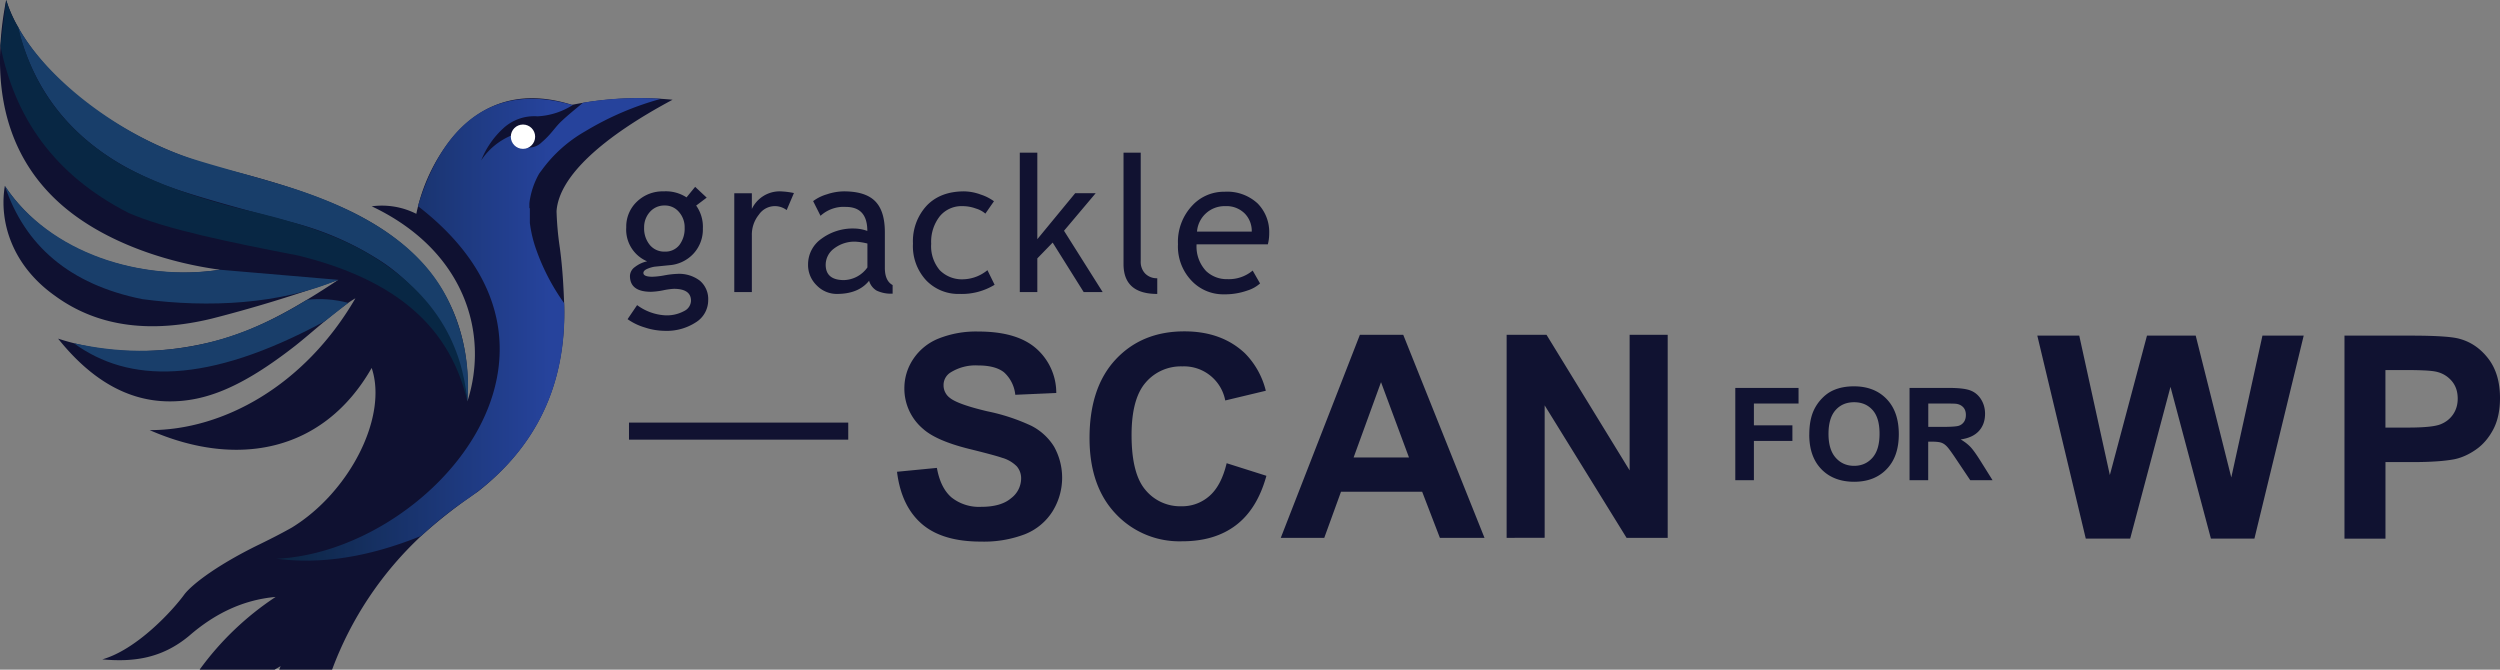
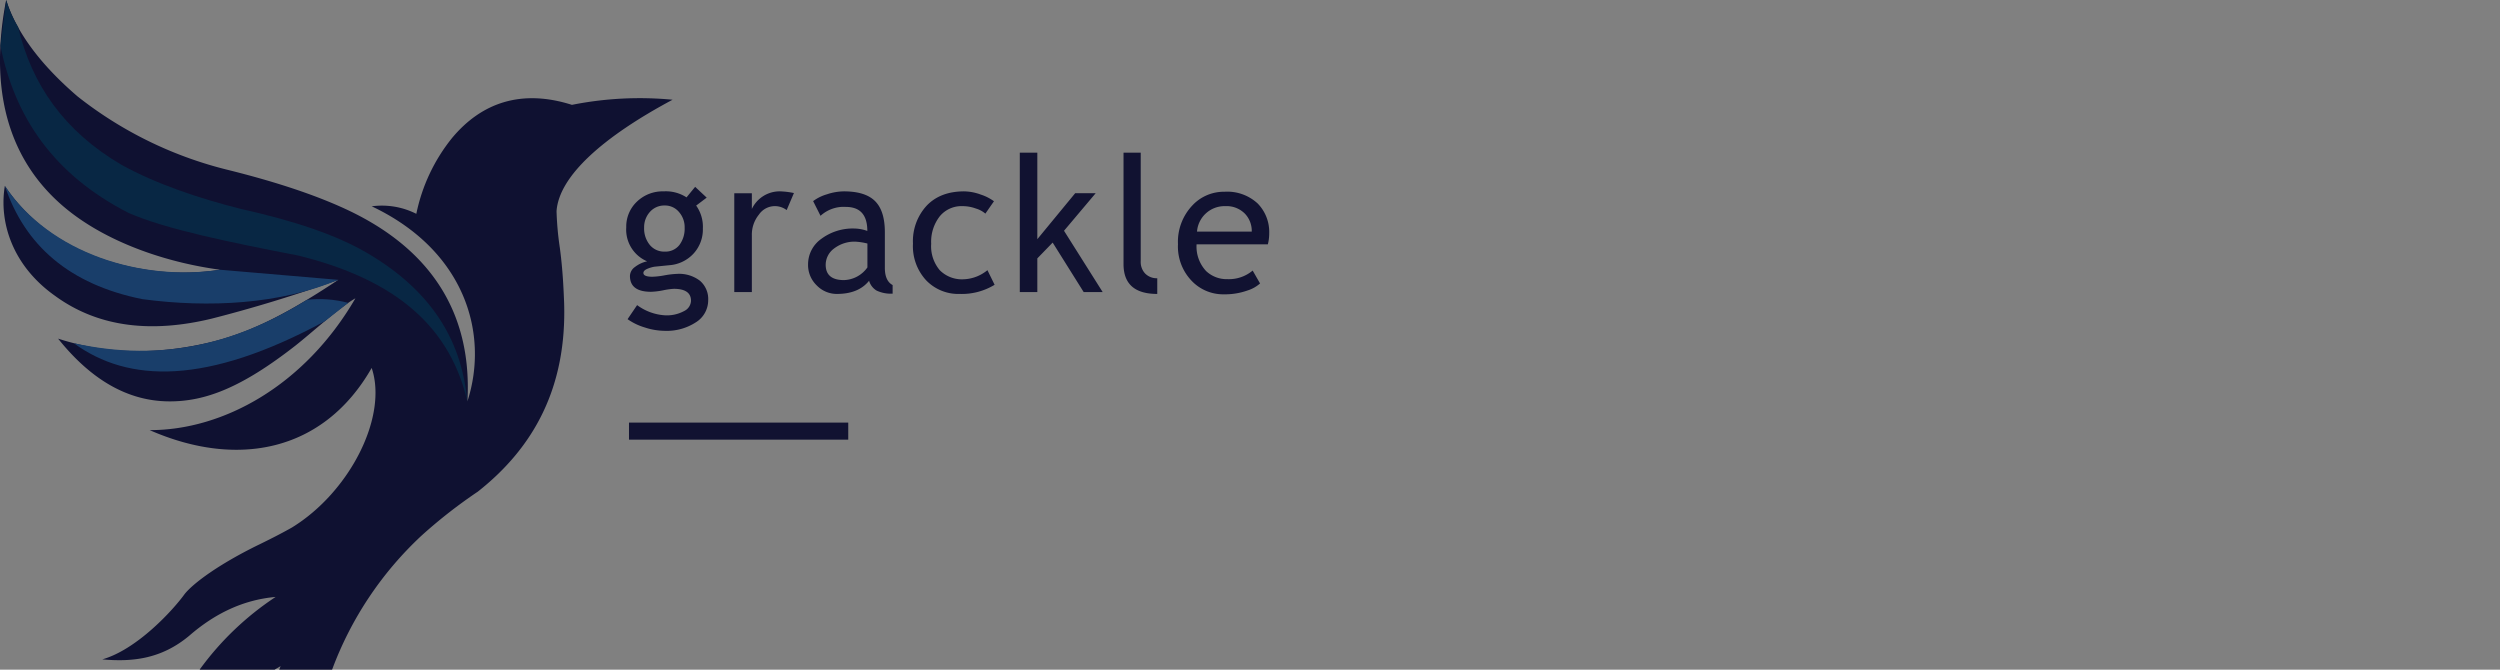
<svg xmlns="http://www.w3.org/2000/svg" id="logo--grackle-scan-for-wp" viewBox="0 0 581.76 155.83">
  <rect x="0" y="0" width="581.76" height="155.83" fill="#808080" stroke="none" />
  <defs>
    <linearGradient id="linear-gradient" x1="64.33" x2="153.81" y1="-1595.92" y2="-1595.92" gradientTransform="matrix(1 0 0 -1 0 -1519.28)" gradientUnits="userSpaceOnUse">
      <stop offset="0" stop-color="#0c2541" />
      <stop offset=".71" stop-color="#26439c" />
    </linearGradient>
    <style>.cls-1{fill:#111231;stroke-width:0}</style>
  </defs>
-   <path id="text--scan-for-wp" d="M403.81 111.74V90.27h14.72v3.63h-10.39v5.08h8.96v3.63h-8.96v9.13h-4.34Zm17.22-10.61c0-2.19.33-4.02.98-5.51a10.08 10.08 0 0 1 2-2.94c.84-.87 1.77-1.51 2.78-1.93 1.34-.57 2.88-.85 4.63-.85 3.16 0 5.7.98 7.59 2.94 1.9 1.96 2.85 4.69 2.85 8.19s-.94 6.18-2.83 8.14-4.4 2.94-7.56 2.94-5.73-.97-7.62-2.92-2.83-4.63-2.83-8.05Zm4.47-.14c0 2.43.56 4.27 1.68 5.53s2.55 1.88 4.28 1.88 3.15-.62 4.26-1.87c1.11-1.25 1.66-3.11 1.66-5.6s-.54-4.3-1.62-5.51-2.51-1.82-4.3-1.82-3.23.61-4.32 1.84-1.64 3.07-1.64 5.54Zm18.86 10.75V90.27h9.13c2.29 0 3.96.19 5 .58 1.04.39 1.87 1.07 2.5 2.06.62.99.94 2.11.94 3.38 0 1.61-.47 2.94-1.42 3.99s-2.36 1.71-4.25 1.98c.94.55 1.71 1.15 2.32 1.8.61.65 1.43 1.82 2.47 3.49l2.62 4.19h-5.19l-3.13-4.67c-1.11-1.67-1.87-2.72-2.29-3.16s-.84-.73-1.3-.89-1.19-.24-2.18-.24h-.88v8.96h-4.34Zm4.34-12.4h3.21c2.08 0 3.38-.09 3.9-.26s.92-.48 1.22-.91c.29-.43.44-.97.44-1.61 0-.72-.19-1.31-.58-1.75s-.93-.73-1.63-.84c-.35-.05-1.41-.07-3.16-.07h-3.38v5.45Zm36.67 26L474.09 78.1h9.76l7.12 32.45 8.64-32.45h11.34l8.28 33 7.25-33h9.6l-11.47 47.24h-10.12l-9.41-35.32-9.38 35.32h-10.34Zm60.2 0V78.1h15.31c5.8 0 9.58.24 11.34.71 2.71.71 4.97 2.25 6.8 4.62s2.74 5.44 2.74 9.2c0 2.9-.53 5.34-1.58 7.32s-2.39 3.53-4.01 4.66c-1.62 1.13-3.27 1.88-4.95 2.24-2.28.45-5.58.68-9.89.68h-6.22v17.82h-9.54Zm9.53-39.25V99.5h5.22c3.76 0 6.27-.25 7.54-.74 1.27-.49 2.26-1.27 2.98-2.32.72-1.05 1.08-2.28 1.08-3.67 0-1.72-.5-3.14-1.51-4.25-1.01-1.12-2.29-1.82-3.83-2.09-1.14-.21-3.43-.32-6.86-.32h-4.61Zm-346.36 23.69 9.28-.9c.56 3.12 1.69 5.4 3.4 6.87 1.96 1.55 4.42 2.32 6.92 2.19 3.07 0 5.39-.67 6.94-2a5.784 5.784 0 0 0 2.34-4.56c.03-1.04-.33-2.05-1-2.85a7.79 7.79 0 0 0-3.43-2c-1.12-.39-3.66-1.08-7.64-2.06-5.11-1.27-8.7-2.83-10.76-4.68a12.258 12.258 0 0 1-4.34-9.46c0-2.4.71-4.75 2.05-6.75a12.74 12.74 0 0 1 5.89-4.79 23.48 23.48 0 0 1 9.3-1.64c5.93 0 10.39 1.3 13.39 3.9 3.01 2.62 4.73 6.41 4.72 10.4l-9.54.42a8.12 8.12 0 0 0-2.62-5.23c-1.35-1.07-3.36-1.6-6.05-1.6-2.3-.13-4.57.47-6.51 1.71-.97.66-1.54 1.76-1.51 2.93 0 1.13.53 2.19 1.42 2.87 1.2 1.01 4.12 2.06 8.76 3.16 3.56.72 7.01 1.86 10.3 3.4 2.14 1.1 3.95 2.76 5.22 4.8a14.84 14.84 0 0 1-.37 15.13 13.444 13.444 0 0 1-6.38 5.27 26.7 26.7 0 0 1-10.28 1.72c-6 0-10.59-1.38-13.76-4.14s-5.09-6.8-5.74-12.11Zm76.71-1.99 9.25 2.93c-1.42 5.15-3.78 8.98-7.08 11.49s-7.48 3.76-12.55 3.75c-5.84.18-11.48-2.16-15.47-6.43-4.04-4.28-6.06-10.14-6.06-17.58 0-7.86 2.03-13.97 6.1-18.32s9.4-6.53 16-6.52c5.78 0 10.47 1.71 14.08 5.12 2.37 2.41 4.04 5.42 4.84 8.7l-9.44 2.26a9.766 9.766 0 0 0-10-7.93c-3.27-.1-6.41 1.28-8.53 3.77-2.18 2.51-3.27 6.59-3.27 12.21 0 6 1.08 10.26 3.23 12.77a10.46 10.46 0 0 0 8.37 3.8c2.41.05 4.75-.82 6.55-2.42 1.83-1.61 3.15-4.14 3.98-7.6Zm60 17.37h-10.38l-4.13-10.74h-18.88l-3.9 10.74h-10.12l18.41-47.25h10.09l18.91 47.25Zm-17.57-18.7-6.51-17.53-6.38 17.53h12.89Zm22.72 18.7V77.91h9.28l19.34 31.55V77.91h8.86v47.25h-9.57l-19.06-30.83v30.81l-8.85.02Z" style="fill:#101231;stroke-width:0" />
  <path id="art--line" d="M146.37 98.34h51.02v3.97h-51.02z" class="cls-1" />
  <path id="text--grackle" d="m146.04 74.27 2.22-3.27c1.91 1.42 4.19 2.25 6.57 2.38a8.42 8.42 0 0 0 4.37-1c.93-.43 1.55-1.35 1.6-2.38 0-1.86-1.33-2.79-4-2.79-.84.05-1.68.17-2.5.35-.93.19-1.87.31-2.81.34-3.27 0-4.9-1.23-4.9-3.7.04-.83.46-1.59 1.15-2.06.84-.65 1.81-1.11 2.85-1.33a8.006 8.006 0 0 1-4.86-7.91c-.05-2.27.86-4.45 2.51-6a8.627 8.627 0 0 1 6.21-2.37c1.87-.11 3.73.38 5.31 1.4l2-2.45 2.69 2.51-2.45 1.85a8.52 8.52 0 0 1 1.56 5.33 8.29 8.29 0 0 1-2.17 5.84 8.502 8.502 0 0 1-5.69 2.71l-3.37.34c-.55.09-1.09.24-1.61.46-.68.27-1 .62-1 1 0 .58.7.88 2.1.88.97-.04 1.93-.15 2.88-.34.96-.18 1.93-.29 2.9-.33 1.9-.11 3.79.46 5.3 1.62a5.594 5.594 0 0 1 1.9 4.5c0 2.09-1.07 4.04-2.85 5.14a12.44 12.44 0 0 1-7.21 2c-1.6-.02-3.18-.28-4.7-.79-1.43-.42-2.78-1.07-4-1.93Zm8.66-26.45c-1.32-.04-2.59.51-3.47 1.5-.89 1-1.37 2.31-1.34 3.65-.06 1.45.4 2.87 1.3 4a4.327 4.327 0 0 0 3.51 1.58 4.11 4.11 0 0 0 3.4-1.54 6.32 6.32 0 0 0 1.22-4c.04-1.35-.43-2.66-1.32-3.68a4.209 4.209 0 0 0-3.3-1.51Zm28.36 1.07a4.502 4.502 0 0 0-6.32.86c-.06.07-.11.15-.16.22a7.371 7.371 0 0 0-1.62 4.81v13.19h-4.09v-23h4.09v3.66a7.151 7.151 0 0 1 6.64-4.1c1.06.04 2.11.17 3.15.39l-1.69 3.97Zm19.18 16.44c-1.64 2.05-4.14 3.07-7.5 3.07a6.52 6.52 0 0 1-4.7-2 6.595 6.595 0 0 1-2-4.88c0-2.35 1.14-4.56 3.06-5.92 2.25-1.68 5.01-2.53 7.81-2.42 1 .03 1.98.22 2.92.56 0-3.73-1.67-5.59-5-5.59-2.16-.14-4.29.61-5.89 2.07l-1.72-3.42c.97-.72 2.07-1.26 3.23-1.59 1.26-.43 2.59-.66 3.92-.68 3.33 0 5.76.76 7.27 2.28 1.52 1.52 2.27 3.93 2.27 7.24v8.28c0 2 .6 3.36 1.81 4v2c-1.28.08-2.57-.17-3.73-.71a3.91 3.91 0 0 1-1.75-2.29Zm-.39-8.66c-.89-.23-1.8-.37-2.71-.43-1.82-.08-3.6.49-5.05 1.59a4.723 4.723 0 0 0-1.95 3.76c0 2.39 1.41 3.58 4.23 3.59a6.942 6.942 0 0 0 5.48-2.95v-5.56Zm29.45-9.84-2 2.88c-.64-.54-1.39-.95-2.2-1.18-1-.37-2.05-.56-3.11-.56-2.04-.08-4 .79-5.3 2.36a9.62 9.62 0 0 0-2 6.39 8.64 8.64 0 0 0 2 6.16 7.248 7.248 0 0 0 5.54 2.11c2.03-.07 3.98-.82 5.55-2.12l1.67 3.4a14.691 14.691 0 0 1-8.15 2.13c-2.92.09-5.74-1.06-7.77-3.16-2.14-2.32-3.25-5.4-3.08-8.55-.16-3.25.99-6.43 3.19-8.83 2.12-2.22 5.03-3.33 8.73-3.33 1.32.03 2.63.28 3.87.75 1.1.35 2.13.88 3.06 1.55Zm20.88 21.14-7.22-11.52-3.57 3.68v7.84h-4.08V35.53h4.08v20.13l8.81-10.7h4.77l-7.37 8.74 9 14.27h-4.42Zm9.27-6.51V35.53h4v25.24c-.06 1.07.32 2.13 1.06 2.91.74.72 1.75 1.11 2.79 1.07v3.65c-5.23 0-7.85-2.31-7.85-6.94Zm33.58-4.6h-16.58c-.15 2.29.65 4.53 2.21 6.21a6.97 6.97 0 0 0 5 1.89c2.13.08 4.21-.63 5.84-2l1.72 3c-.84.74-1.83 1.3-2.9 1.63-1.75.62-3.6.93-5.46.9-2.75.06-5.41-1-7.36-2.94a11.52 11.52 0 0 1-3.38-8.73c-.16-3.39 1.1-6.7 3.46-9.13 1.91-1.99 4.57-3.1 7.33-3.07 2.84-.19 5.63.79 7.73 2.71a9.459 9.459 0 0 1 2.71 7c0 .85-.1 1.71-.32 2.53Zm-9.91-8.89c-3.42-.08-6.31 2.52-6.57 5.93h12.74c.04-1.53-.51-3.01-1.55-4.13a6.006 6.006 0 0 0-4.62-1.8Z" class="cls-1" />
  <g id="art--icon">
    <path id="Background" d="M156.55 23.21c-7.84-.75-15.74-.35-23.46 1.19-11.69-3.72-21-.57-27.91 7.73a41.35 41.35 0 0 0-8.3 17.63c-3.2-1.62-6.82-2.23-10.38-1.75 21.68 10.25 27.37 29.62 22.27 45.39 1.09-19.15-7.2-34.72-27.72-44.46-7.09-3.35-16.3-6.49-28-9.4a91.74 91.74 0 0 1-35-17.1C9.05 14.71 3.76 7.25 1.43 0-3.08 23.25 3 41.23 20.45 52.2c7.91 5 18.71 8.93 30.75 10.57-5.17.81-10.44.88-15.63.21-15.52-2-27.53-9.27-34.44-19.72-1.4 8.35 1.71 18.51 11.62 25.54 10.37 7.6 22.89 8.62 36.38 5.38 9.64-2.45 19.55-5.47 29.59-9.06-13.51 9-21.64 12.52-29.79 14.53-12.63 3-24.42 2.72-35.41-.85 7.75 9.69 16.35 14.55 25.81 14.6 8.53.06 17-3.31 29.27-12.86 3.59-2.79 10.37-9 14.11-11.13-11.84 20.39-30.86 30.71-47.88 30.68 20.51 9 40.55 5 51.66-14.47 3.83 11.35-5.12 28.88-18.55 37.13-1.77 1-4.19 2.29-7.71 4-9.37 4.57-15.27 9-17.25 11.47-2.81 3.9-11.18 12.95-19.18 15.22 6.85.61 13.67 0 20.27-5.53 5.94-5.15 12.55-8.34 20.07-9a68.277 68.277 0 0 0-17.69 16.92H63.9l1.4-.82-.32.82h12.3a81.276 81.276 0 0 1 20.77-31.15c4.13-3.74 8.53-7.17 13.15-10.28 13-10.25 20.74-24.24 20.07-44.1-.11-2.58-.28-7.36-1-12.69a70.69 70.69 0 0 1-.76-8.47c.58-8.25 11-17.38 27-25.93h.04Z" style="fill:#0f1131;stroke-width:0" />
-     <path id="Gradient" d="M123.19 48.42v-1.09l.05-.46a18.46 18.46 0 0 1 2.21-6.44c.21-.3.43-.59.65-.88a32.22 32.22 0 0 1 10.09-9c5.5-3.32 11.43-5.86 17.62-7.55-6.06-.41-12.15-.11-18.14.91-1.82 1.52-3.35 2.73-5 4.28s-2.35 3-4.61 4.92c-.85.85-2.02 1.3-3.22 1.22l-4-2.74c-2.8 1.2-5.19 3.19-6.87 5.74 1.14-2.88 2.93-5.46 5.22-7.54 2.15-1.95 5-2.93 7.89-2.72 2.98-.15 5.88-1.1 8.37-2.74l-.38.07c-16.73-4.82-29.43 2.59-35.81 23.57 44.19 34.1 2.19 80.47-32.93 82.05 9.85 1.28 20.92-.14 33.72-5.33 3.07-2.87 6.34-5.52 9.79-7.93 14.93-10 24.22-25.05 23.44-46.21a49.78 49.78 0 0 1-6.44-12.3c-.75-2.05-1.26-4.18-1.54-6.35v-3.43l-.11-.05Z" style="fill:url(#linear-gradient);stroke-width:0" />
-     <circle id="Eye" cx="121.7" cy="31.81" r="2.83" style="fill:#fff;stroke-width:0" />
-     <path id="Wing_Top" d="M4.06 6.01c6.35 11.73 22.07 24.14 37.94 30 4.73 1.76 13.89 4.1 23.78 7.07 18.16 5.5 31.75 13.66 38.11 26a45.079 45.079 0 0 1 4.88 24.27c-2-13.25-9.45-25.53-19.85-32.4a69.502 69.502 0 0 0-20.17-9c-15-3.95-27.68-7.52-32.29-9.64C19.45 35.33 8.3 23.49 4.06 6.01Z" data-name="Wing Top" style="fill:#183e6a;stroke-width:0" />
    <path id="Wing_2" d="M1.45 0c.63 2.23 1.57 4.36 2.78 6.33 3.13 13.29 10.67 24.18 24 32 8.13 4.51 18.22 7.86 27.67 10.25 12 2.69 22.67 6 30.72 11 14.83 9.1 20.93 20.75 22.13 33.82-4.51-19.48-19.46-28.93-39.08-33.88-16.22-3.14-31.12-6.19-39.75-9.97C12.53 40.66 3.45 27.33.1 10.67L1.45 0Z" data-name="Wing 2" style="fill:#082744;stroke-width:0" />
    <path d="M1.13 43.26c10.54 15.8 32 22.26 50.07 19.51l27.52 2.35c-13.53 5.66-30 6.58-45.62 4.49-16.98-3.43-27.31-12.5-31.97-26.35ZM17.2 79.87c21.09 4.62 38.33-.24 54.25-10.11 3.21-.36 6.47-.11 9.59.72l-5.47 4.28C48 89.65 29.91 89.12 17.19 79.88h.01Z" style="fill:#193e6a;stroke-width:0" />
  </g>
</svg>